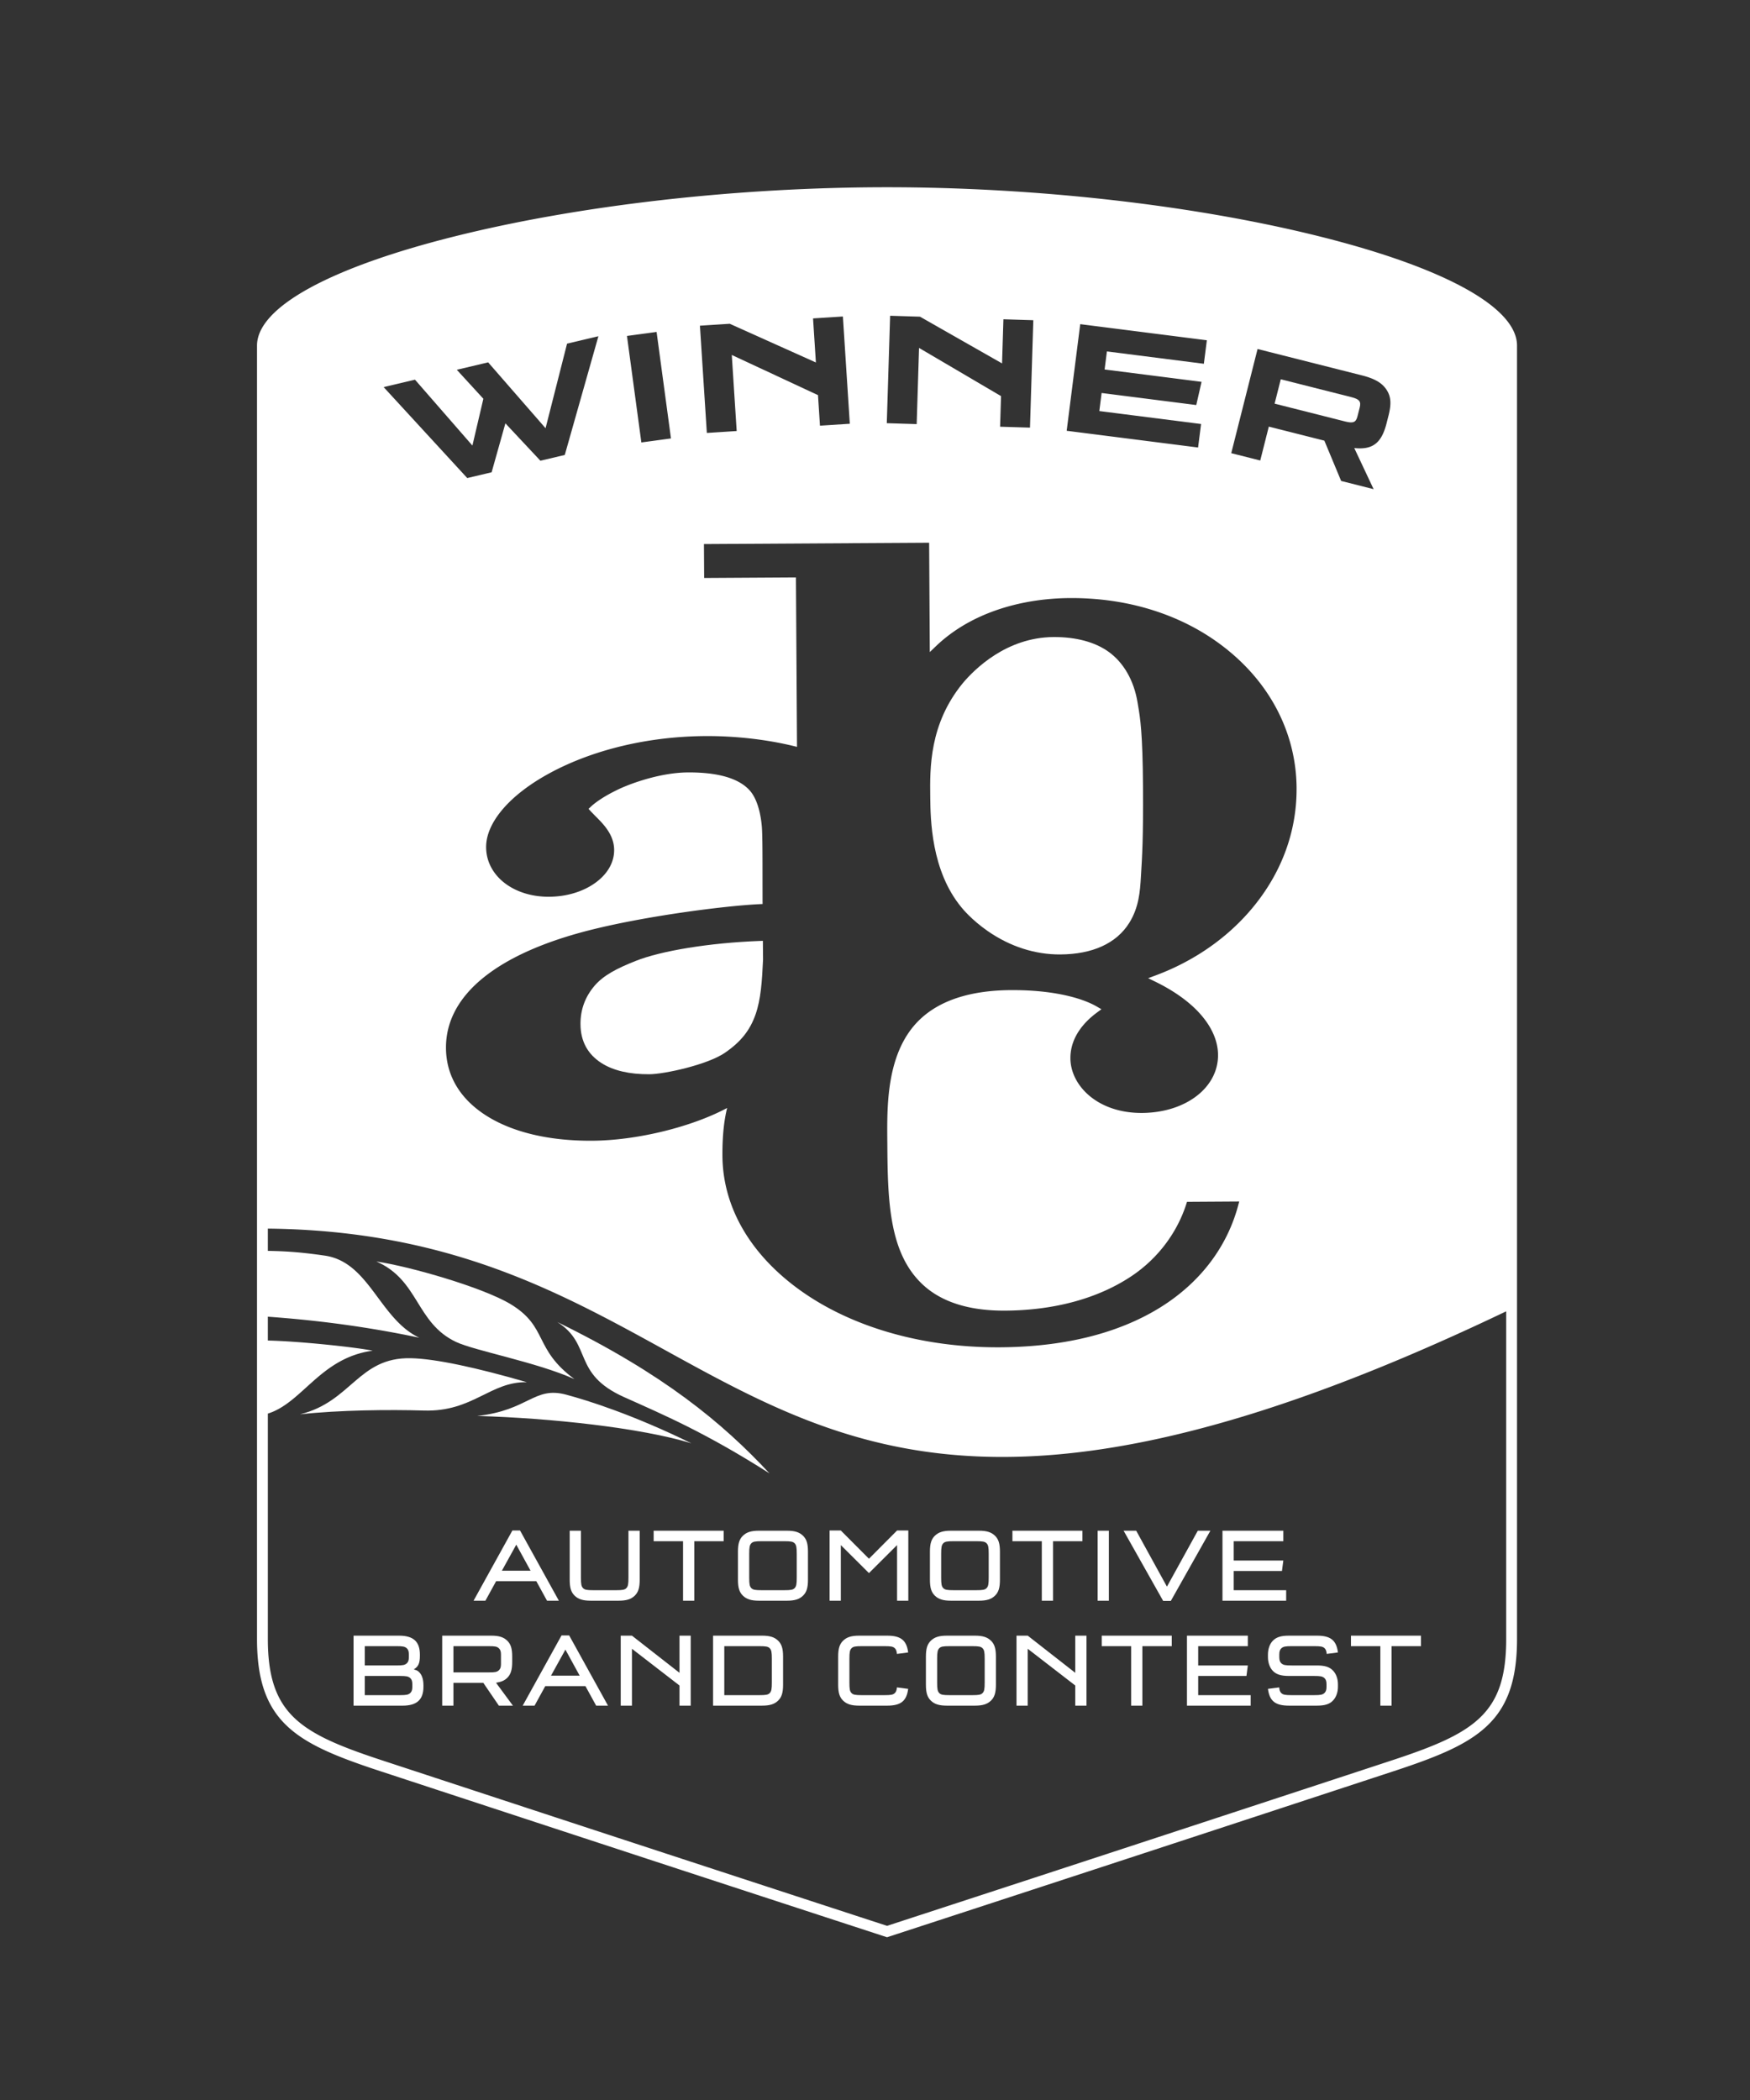
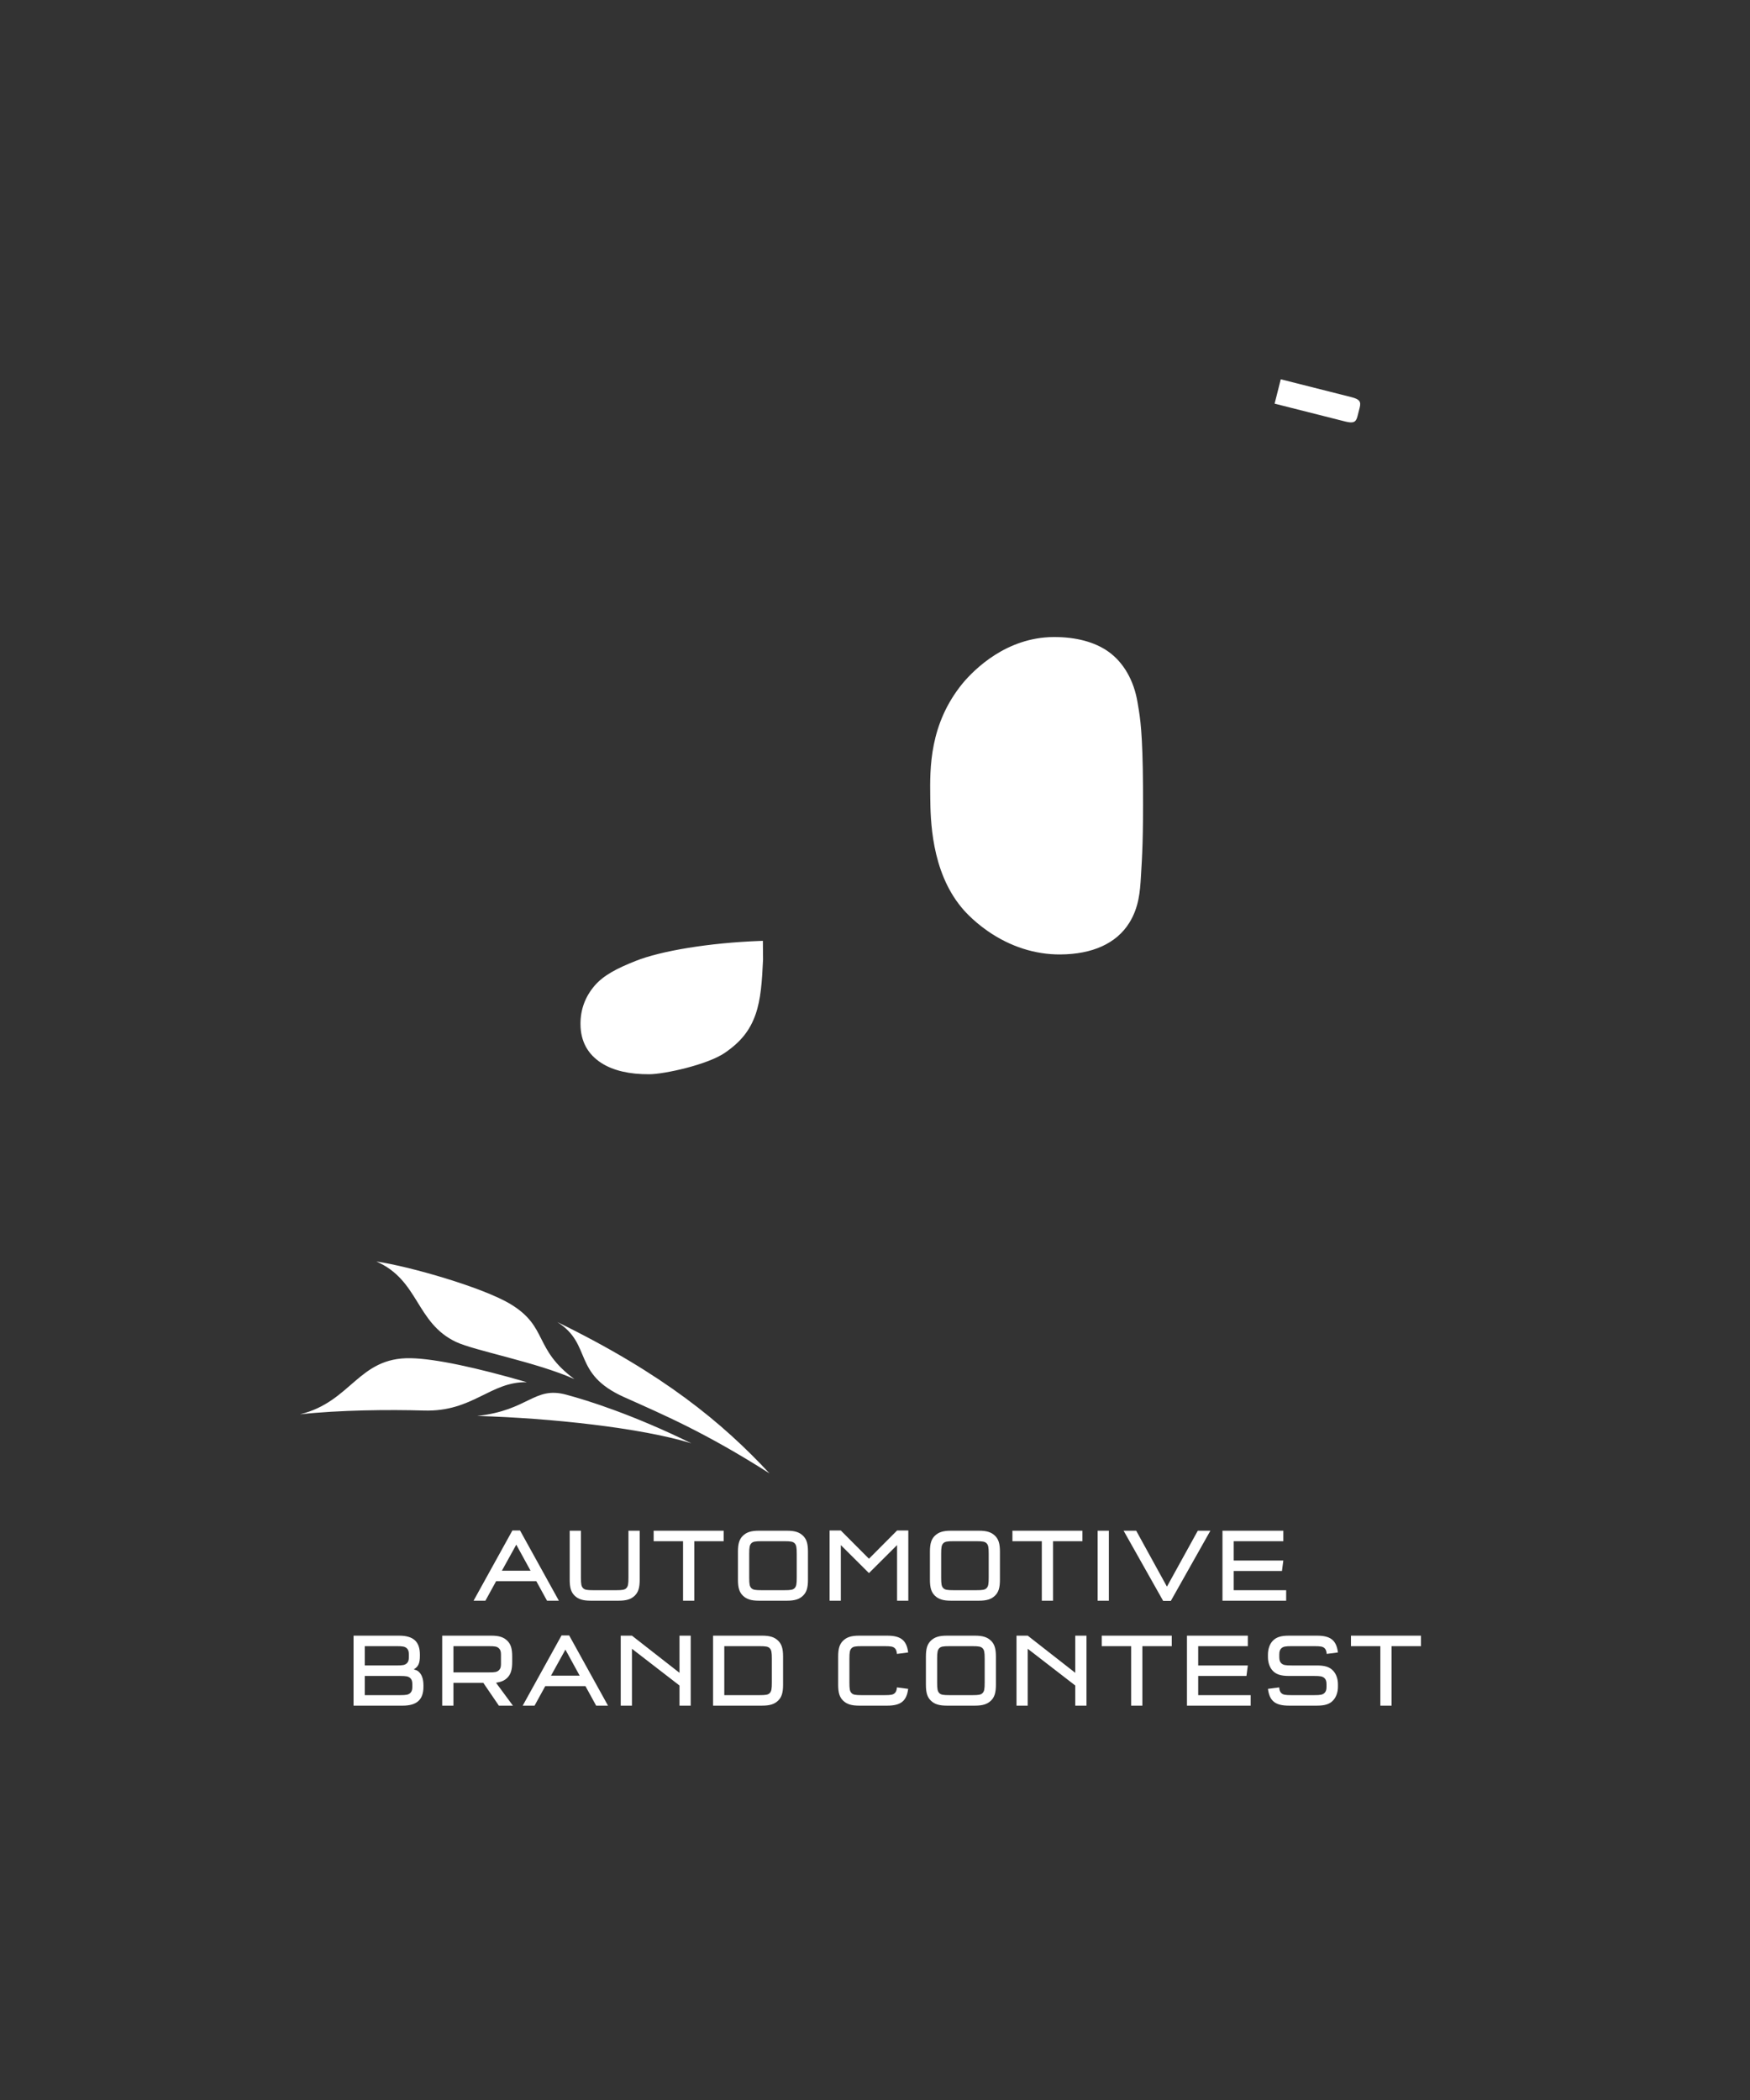
<svg xmlns="http://www.w3.org/2000/svg" viewBox="0 0 283.465 340.158">
  <rect x="0" y="0" width="283.465" height="340.158" fill="#333333" stroke="none" />
  <g fill="#FFF">
    <path d="M219.886 67.432l.358-1.417c.248-.986-.047-1.357-1.367-1.691l-11.418-2.887-.998 3.946 11.418 2.887c1.321.334 1.757.148 2.007-.838zM66.529 220.003c-8.5-.166-9.562 7.034-17.935 9.089 6.353-.704 14.528-.778 20.064-.612 7.956.238 10.737-4.711 16.682-4.592-8.11-2.347-14.798-3.806-18.811-3.885zm7.347-2.632c3.012 1.423 13.064 3.273 19.165 6.015-6.649-4.922-4.224-8.398-10.276-12.104-4.417-2.704-16.377-6.158-21.801-6.943 6.928 3.009 6.362 9.939 12.912 13.032zm3.424 11.985c11.834.34 26.478 1.908 34.685 4.428-9.468-4.641-16.745-6.934-20.313-7.885-5.169-1.376-6.042 2.551-14.372 3.457zm12.975-15.21c5.74 3.643 2.332 8.348 10.806 12.154 6.44 2.89 13.078 5.695 23.56 12.355-7.649-8.225-17.206-16.124-34.366-24.509zM78.628 259.282h-1.92l6.289-11.372h1.24l6.289 11.372h-1.92l-1.734-3.162h-6.51l-1.734 3.162zm4.998-9.077l-2.328 4.216h4.641l-2.313-4.216zM94.099 247.944v7.599c0 1.054.068 1.41.34 1.699.271.273.594.34 1.699.34h3.621c1.105 0 1.428-.067 1.699-.34.273-.289.34-.645.34-1.699v-7.599h1.82v7.938c0 1.292-.223 2.022-.799 2.583-.596.578-1.344.816-2.601.816h-4.539c-1.258 0-2.006-.238-2.6-.816-.578-.561-.799-1.291-.799-2.583v-7.938h1.819zM112.458 259.282h-1.818v-9.638h-4.76v-1.7h11.338v1.7h-4.76v9.638zM130.874 255.883c0 1.292-.221 2.022-.799 2.583-.594.578-1.342.816-2.6.816h-4.539c-1.258 0-2.006-.238-2.602-.816-.578-.561-.799-1.291-.799-2.583v-4.539c0-1.292.221-2.023.799-2.583.596-.578 1.344-.816 2.602-.816h4.539c1.258 0 2.006.238 2.6.816.578.56.799 1.291.799 2.583v4.539zm-9.517-.34c0 1.054.066 1.41.34 1.699.272.273.594.34 1.699.34h3.621c1.104 0 1.428-.067 1.699-.34.271-.289.34-.645.34-1.699v-3.859c0-1.054-.068-1.41-.34-1.699-.271-.272-.596-.34-1.699-.34h-3.621c-1.105 0-1.428.067-1.699.34-.273.289-.34.646-.34 1.699v3.859zM145.309 247.91h1.818v11.372h-1.818v-9.009l-4.555 4.538-4.557-4.538v9.009h-1.818V247.91h1.818l4.557 4.573 4.555-4.573zM161.969 255.883c0 1.292-.221 2.022-.799 2.583-.596.578-1.342.816-2.6.816h-4.539c-1.258 0-2.006-.238-2.602-.816-.578-.561-.799-1.291-.799-2.583v-4.539c0-1.292.221-2.023.799-2.583.596-.578 1.344-.816 2.602-.816h4.539c1.258 0 2.004.238 2.6.816.578.56.799 1.291.799 2.583v4.539zm-9.52-.34c0 1.054.068 1.41.34 1.699.273.273.596.34 1.701.34h3.621c1.104 0 1.428-.067 1.699-.34.271-.289.34-.645.34-1.699v-3.859c0-1.054-.068-1.41-.34-1.699-.271-.272-.596-.34-1.699-.34h-3.621c-1.105 0-1.428.067-1.701.34-.271.289-.34.646-.34 1.699v3.859zM170.572 259.282h-1.82v-9.638h-4.76v-1.7h11.338v1.7h-4.758v9.638zM179.613 259.282h-1.818v-11.338h1.818v11.338zM194.019 247.944h2.039l-6.408 11.372h-1.24l-6.408-11.372h2.039l4.98 9.06 4.998-9.06zM199.834 249.645v3.127h8.039l-.221 1.7h-7.818v3.11h8.498v1.7h-10.316v-11.338h9.857v1.7h-8.039zM68.013 268.242c0 1.173-.256 1.733-.986 2.158.391.119.578.204.748.341.543.459.814 1.206.814 2.261v.221c0 2.091-1.07 3.06-3.381 3.06h-7.939v-11.338h7.377c2.312 0 3.367.969 3.367 3.06v.237zm-3.826 1.529c1.088 0 1.377-.067 1.701-.34.238-.221.34-.51.34-1.02v-.408c0-.51-.101-.799-.34-1.02-.324-.272-.613-.34-1.701-.34h-5.1v3.127h5.1zm.562 4.811c1.088 0 1.377-.067 1.699-.34.238-.221.34-.51.34-1.003v-.425c0-.493-.102-.782-.34-1.003-.322-.271-.611-.34-1.699-.34h-5.662v3.11h5.662zM79.566 264.944c1.258 0 2.006.238 2.6.816.578.56.799 1.291.799 2.583v.851c0 1.291-.236 2.022-.799 2.583-.459.442-.934.646-1.818.799l2.736 3.706h-2.277l-2.516-3.689h-4.844v3.689h-1.82v-11.338h7.939zm-.459 5.95c1.088 0 1.377-.051 1.699-.34.238-.221.34-.51.34-1.003v-1.563c0-.493-.102-.782-.34-1.003-.322-.289-.611-.34-1.699-.34h-5.66v4.249h5.66zM86.587 276.282h-1.92l6.289-11.372h1.24l6.289 11.372h-1.92l-1.734-3.162h-6.51l-1.734 3.162zm4.998-9.077l-2.33 4.216h4.641l-2.311-4.216zM102.363 276.282h-1.818v-11.338h1.818l7.701 6.018v-6.018h1.818v11.338h-1.818v-3.264l-7.701-5.949v9.213zM123.443 264.944c1.258 0 2.006.238 2.6.816.578.56.799 1.291.799 2.583v4.539c0 1.292-.221 2.022-.799 2.583-.594.578-1.342.816-2.6.816h-7.939v-11.338h7.939zm-6.121 9.638h5.662c1.104 0 1.428-.067 1.699-.34.271-.289.34-.645.34-1.699v-3.859c0-1.054-.068-1.41-.34-1.699-.271-.272-.596-.34-1.699-.34h-5.662v7.937zM147.105 273.562c-.254 1.972-1.189 2.72-3.398 2.72h-4.54c-1.258 0-2.006-.238-2.602-.816-.578-.561-.799-1.291-.799-2.583v-4.539c0-1.292.221-2.022.799-2.583.596-.578 1.344-.816 2.602-.816h4.54c2.209 0 3.145.748 3.398 2.72l-1.818.238c-.051-.477-.135-.714-.34-.918-.289-.272-.596-.34-1.699-.34h-3.621c-1.106 0-1.428.067-1.699.34-.273.289-.34.645-.34 1.699v3.859c0 1.054.066 1.41.34 1.699.271.273.594.34 1.699.34h3.621c1.104 0 1.41-.067 1.699-.34.205-.204.289-.441.34-.918l1.818.238zM161.318 272.883c0 1.292-.223 2.022-.799 2.583-.596.578-1.344.816-2.602.816h-4.539c-1.258 0-2.006-.238-2.6-.816-.578-.561-.799-1.291-.799-2.583v-4.539c0-1.292.221-2.022.799-2.583.594-.578 1.342-.816 2.6-.816h4.539c1.258 0 2.006.238 2.602.816.576.56.799 1.291.799 2.583v4.539zm-9.519-.34c0 1.054.068 1.41.34 1.699.271.273.596.34 1.699.34h3.621c1.105 0 1.428-.067 1.699-.34.273-.289.34-.645.34-1.699v-3.859c0-1.054-.066-1.41-.34-1.699-.271-.272-.594-.34-1.699-.34h-3.621c-1.104 0-1.428.067-1.699.34-.271.289-.34.645-.34 1.699v3.859zM166.471 276.282h-1.818v-11.338h1.818l7.699 6.018v-6.018h1.82v11.338h-1.82v-3.264l-7.699-5.949v9.213zM185.041 276.282h-1.82v-9.638h-4.76v-1.7h11.338v1.7h-4.758v9.638zM194.082 266.645v3.127h8.041l-.221 1.7h-7.82v3.11h8.5v1.7h-10.318v-11.338h9.859v1.7h-8.041zM214.902 267.902c-.051-.477-.137-.714-.34-.918-.289-.272-.611-.34-1.699-.34h-3.605c-1.07 0-1.375.067-1.699.34-.238.221-.34.51-.34 1.02v.408c0 .51.102.799.34 1.02.324.272.629.34 1.699.34h4.064c1.258 0 2.039.238 2.582.816.51.51.816 1.326.816 2.244v.407c0 .884-.307 1.717-.816 2.227-.543.578-1.324.816-2.582.816h-4.539c-2.211 0-3.145-.748-3.4-2.72l1.818-.238c.051.476.137.731.34.918.289.273.613.34 1.701.34h3.586c1.088 0 1.377-.067 1.699-.34.238-.221.34-.51.34-1.003v-.425c0-.493-.102-.782-.34-1.003-.322-.271-.611-.34-1.699-.34h-4.045c-1.275 0-2.041-.238-2.602-.815-.51-.527-.799-1.344-.799-2.244v-.408c0-.9.289-1.733.799-2.243.561-.578 1.326-.816 2.602-.816h4.539c2.209 0 3.145.748 3.398 2.72l-1.818.237zM225.408 276.282h-1.818v-9.638h-4.76v-1.7h11.338v1.7h-4.76v9.638zM155.75 146.993c.16.2 1.625 2.005 4.25 3.827 3.596 2.5 7.656 3.807 11.744 3.782 5.238-.031 9.102-1.799 11.172-5.113 1.586-2.537 1.75-5.204 1.881-7.351 0 0 .01-.128.01-.164.209-3.376.387-6.29.336-14.485-.055-8.86-.465-11.254-.795-13.179l-.09-.541c-.582-3.528-2.244-6.437-4.686-8.191-2.207-1.585-5.289-2.41-8.916-2.39-7.666.047-12.85 5.255-14.719 7.488-5.406 6.61-5.316 13.736-5.256 18.45.042 3.569.137 11.925 5.069 17.867zM97.443 172.206c1.913 1.215 4.517 1.82 7.74 1.801 2.416-.014 9.407-1.53 12.252-3.485 2.568-1.767 4.053-3.63 4.959-6.23.848-2.437 1.041-5.314 1.205-8.855l-.027-3.04-.613.023c-8.004.304-15.873 1.581-20.048 3.254-2.923 1.167-5.155 2.284-6.636 4.036-1.495 1.765-2.251 3.828-2.247 6.132v.068c.019 2.749 1.168 4.867 3.415 6.296z" />
-     <path d="M213.766 38.301c-20.248-5.064-45.793-7.971-70.086-7.971-24.29 0-49.834 2.906-70.083 7.971-20.314 5.082-31.966 11.526-31.966 17.68v209.506c0 6.559 1.493 10.898 4.843 14.072 3.199 3.032 7.953 4.98 15.084 7.322l9.239 3.036c24.345 7.998 41.935 13.777 72.83 23.861l.053.017.053-.017a29843.37 29843.37 0 0067.279-22.039l14.787-4.858c7.135-2.343 11.893-4.296 15.102-7.348 3.338-3.173 4.826-7.505 4.826-14.047V55.981c0-6.154-11.648-12.598-31.961-17.68zM203.7 56.53l16.875 4.267c2.08.526 3.256 1.2 3.994 2.302.74 1.102.83 2.282.352 4.18l-.32 1.265c-.818 3.238-2.268 4.352-5.238 4.032l3.135 6.66-5.26-1.33-2.719-6.528-8.998-2.275-1.387 5.49-4.697-1.188L203.7 56.53zm6.32 70.967v.295c.014 7.023-2.492 13.727-7.256 19.399-2.32 2.763-5.102 5.181-8.266 7.188a39.115 39.115 0 01-7.26 3.6l-1.256.47 1.201.587c2.641 1.291 4.908 2.847 6.559 4.497 2.311 2.304 3.539 4.842 3.555 7.341v.034c.01 5.302-5.275 9.326-12.312 9.367-7.225.042-11.572-4.461-11.6-8.841v-.034c-.006-3.484 2.346-5.95 4.322-7.404l.701-.519-.756-.44c-.504-.294-1.381-.734-2.693-1.169-2.109-.697-5.768-1.52-11.221-1.488-6.561.04-11.541 1.664-14.807 4.825-5.312 5.152-5.25 13.695-5.209 19.348l.008.78c.057 9.367.322 17.667 5.711 22.721 3.043 2.852 7.541 4.278 13.369 4.244 7.959-.047 15.02-1.966 20.418-5.554 4.518-3.001 7.568-7.352 8.979-11.87l.064-.203 8.455-.053-.092.362c-1.65 6.427-5.586 11.938-11.379 15.937-3.309 2.283-7.209 4.062-11.594 5.29-4.688 1.312-9.955 1.995-15.656 2.029-14.732.087-28.029-4.512-36.481-12.617-5.522-5.297-8.462-11.663-8.504-18.413l-.001-.237c-.006-2.985.26-5.484.763-7.498-5.781 3.091-14.629 5.261-21.846 5.305-7.037.043-13.01-1.386-17.271-4.13-4.168-2.684-6.391-6.439-6.426-10.859v-.081c-.016-8.65 8.465-15.239 23.047-18.977 9.268-2.375 22.236-4.008 27.67-4.269l.57-.028-.006-.554-.006-3.076s0-2.151-.002-2.979c-.004-2.457-.023-4.774-.102-5.826-.094-1.238-.473-4.295-1.982-5.974-1.765-1.956-5.134-2.934-10.014-2.905-4.308.026-9.006 1.693-11.102 2.674-2.77 1.299-4.121 2.422-4.571 2.844l-.409.385.377.415.771.793c1.257 1.254 2.979 2.969 2.999 5.431v.034c.004 2.039-1.109 3.945-3.141 5.374-1.971 1.391-4.586 2.169-7.385 2.191-5.784.035-10.174-3.404-10.211-7.999-.034-4.025 3.827-8.525 10.326-12.041 7.045-3.807 15.995-5.933 25.205-5.988 4.74-.027 9.741.529 14.084 1.568 0 0 .412.101.742.18l-.172-27.445-14.867.09-.035-5.495 36.477-.217.107 17.711 1.006-.963c2.137-2.043 4.715-3.727 7.66-5.001 4.139-1.789 8.988-2.752 14.023-2.782 4.996-.027 9.777.717 14.213 2.218 4.398 1.487 8.352 3.684 11.75 6.528 6.839 5.716 10.657 13.485 10.759 21.874zm-35.044-74.99l20.51 2.611-.486 3.806-15.703-2-.373 2.926 15.705 2-.859 3.759-15.33-1.952-.373 2.926 16.482 2.098-.484 3.807-21.285-2.71 2.196-17.271zm-30.795-1.36l4.842.15 13.289 7.569.221-7.15 4.842.15-.539 17.403-4.842-.15.154-4.958-13.281-7.804-.383 12.342-4.842-.15.539-17.402zm-25.973 1.298l13.949 6.269-.46-7.137 4.834-.311 1.12 17.374-4.834.311-.319-4.949-13.964-6.504.794 12.32-4.834.311-1.12-17.374 4.834-.31zm-11.854 1.322l2.33 17.251-4.798.65-2.331-17.251 4.799-.65zm-39.132 7.734l9.298 10.67 1.775-7.581-4.303-4.693 5.079-1.203 9.298 10.67 3.482-13.698 5.078-1.203-5.447 19.231-3.949.936-5.67-6.059-2.23 7.93-3.949.936-13.541-14.733 5.079-1.203zm176.751 203.985c0 6.103-1.281 9.923-4.281 12.775-2.971 2.824-7.543 4.688-14.439 6.952l-8.154 2.679-6.375 2.095-.461.15c-21.473 7.055-38.438 12.629-66.582 21.812a32637.052 32637.052 0 01-71.624-23.467l-.566-.186-9.385-3.083c-13.303-4.37-18.72-7.377-18.72-19.728v-36.511c5.611-1.74 8.525-9.056 16.986-10.188-2.978-.596-12.003-1.54-16.986-1.646v-3.861c6.018.439 14.476 1.278 24.532 3.405-6.469-3.057-8.078-12.245-15.298-13.297-4.278-.623-6.695-.719-9.234-.772v-3.605c79.572.848 75.854 73.053 200.587 13.399v53.077z" />
  </g>
</svg>